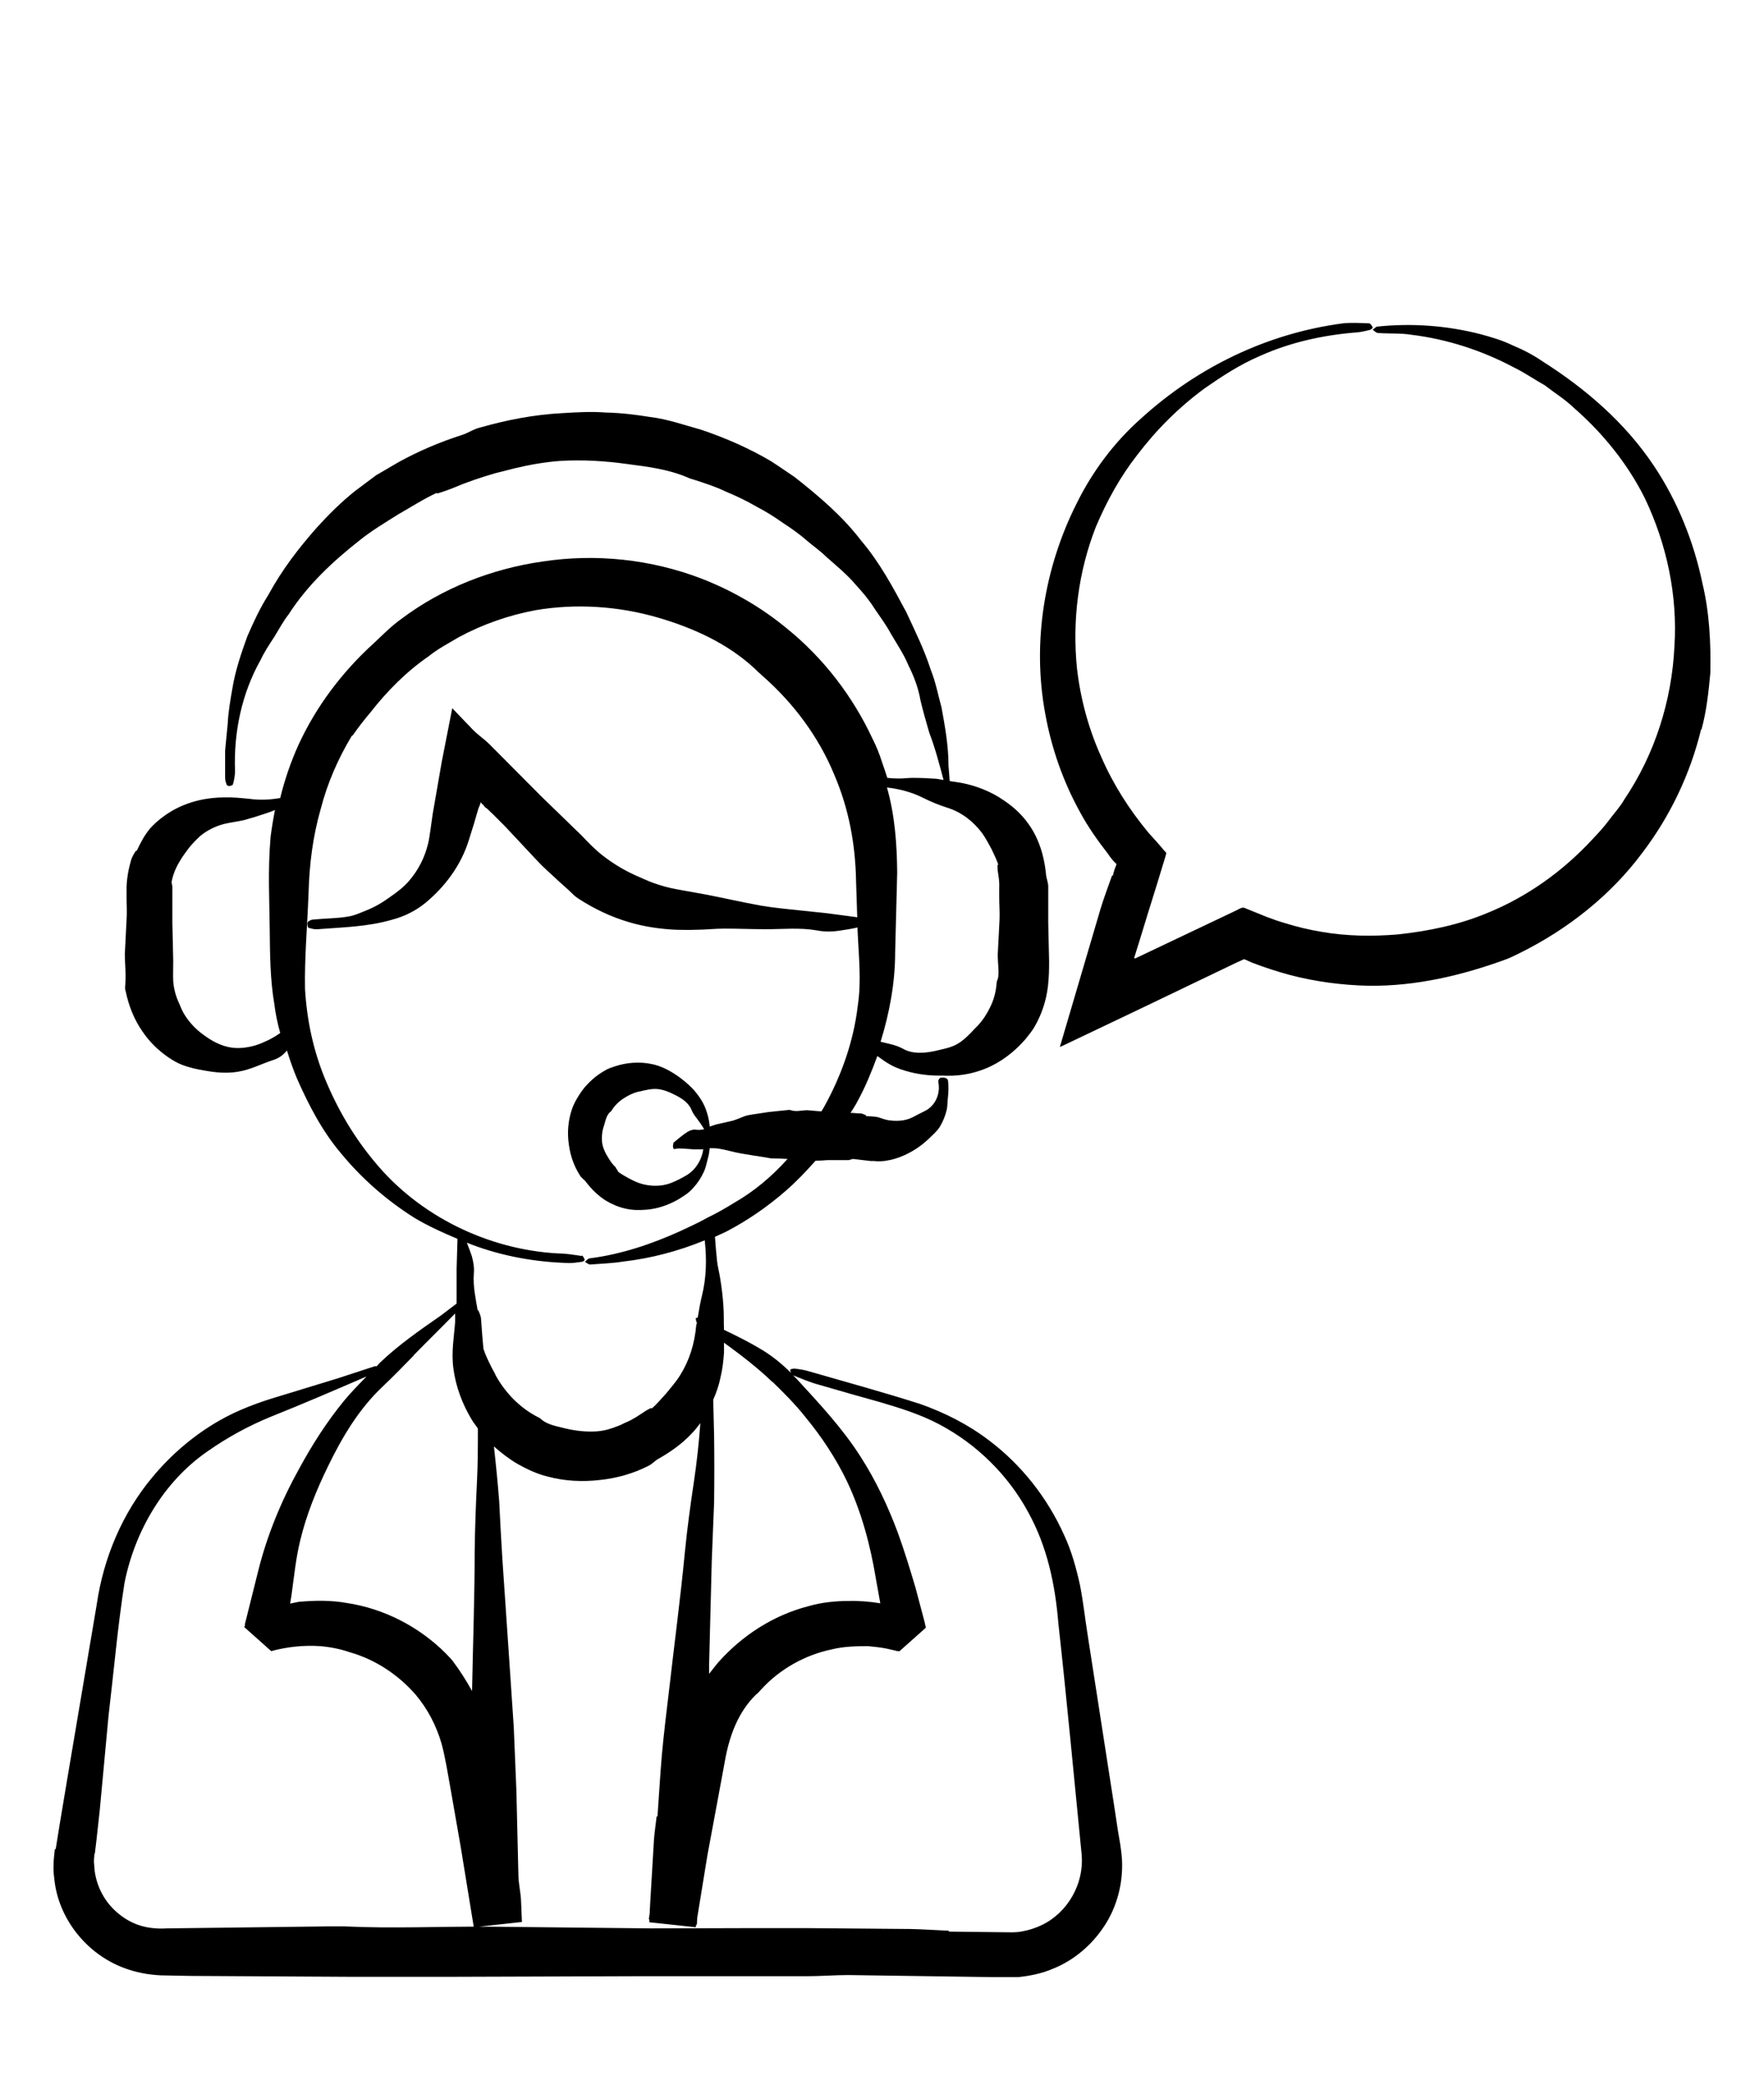
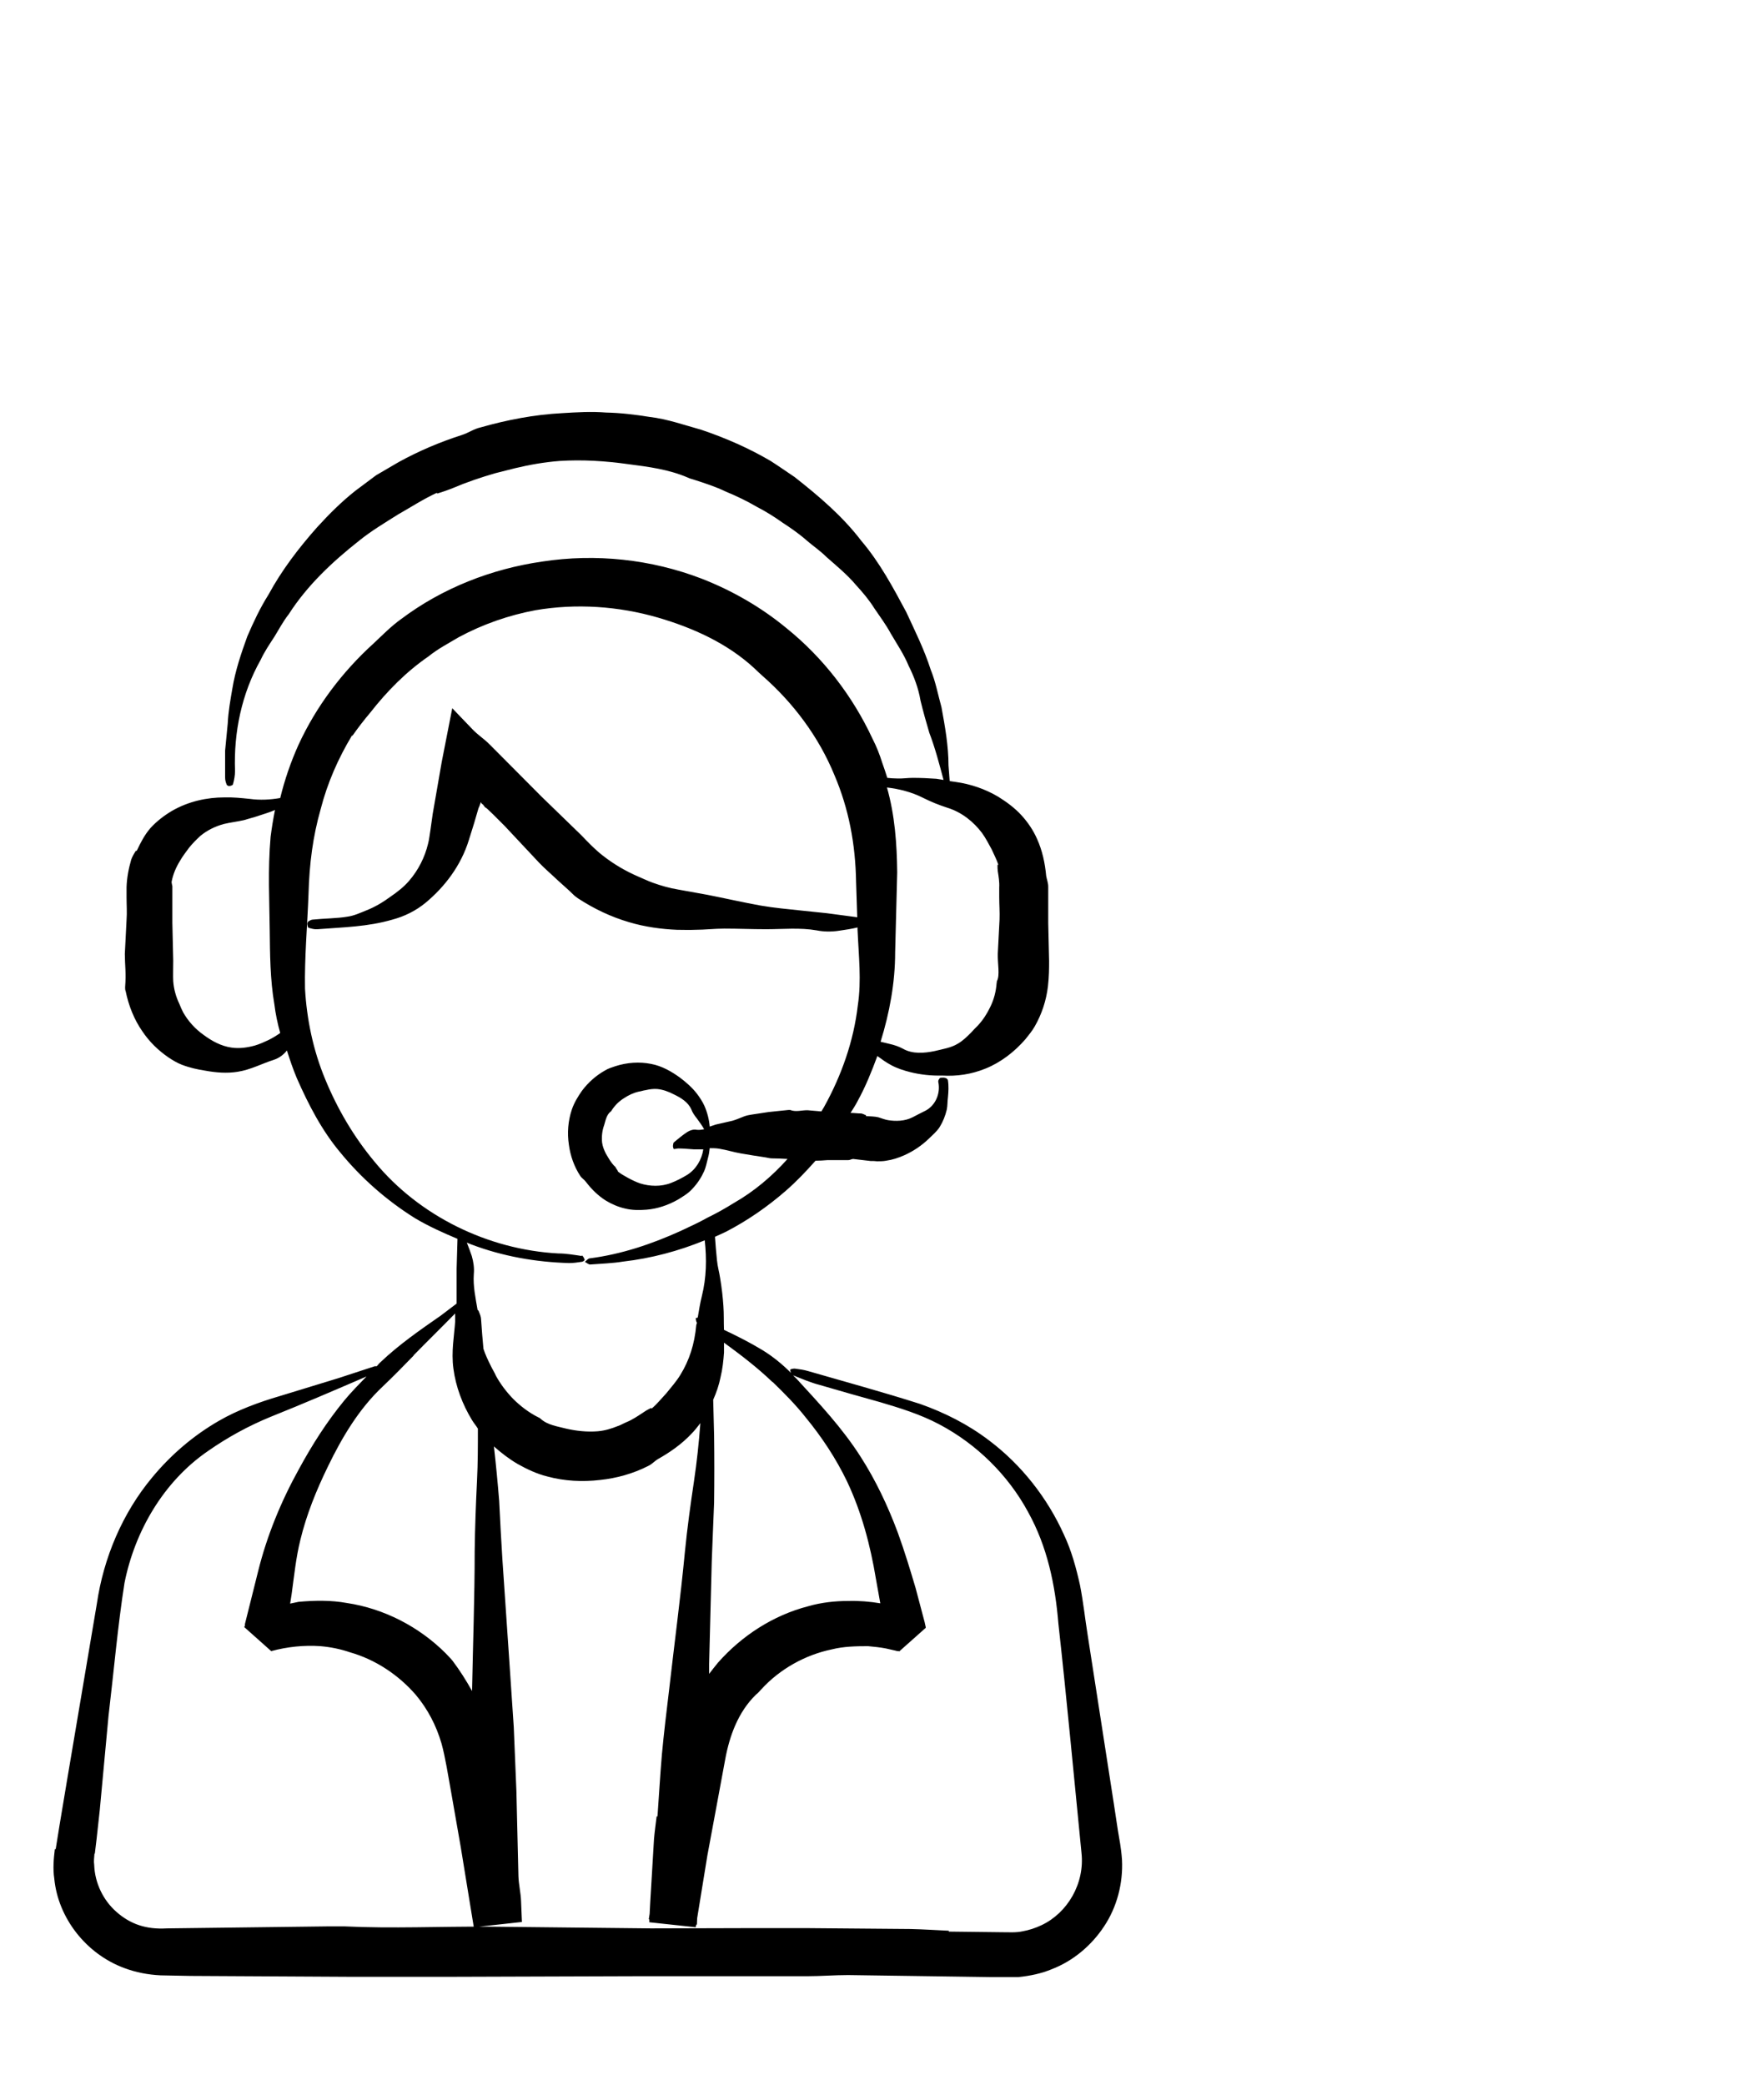
<svg xmlns="http://www.w3.org/2000/svg" class="min-w-[61px]" width="55" height="65" viewBox="0 0 55 65" fill="none">
  <path d="M1.71 57.654C1.674 57.954 1.646 58.263 1.692 58.572C1.81 59.809 2.692 60.927 3.874 61.363C4.237 61.5 4.619 61.572 5.01 61.591L5.937 61.609L10.819 61.636H14.228L19.837 61.618H25.165C25.592 61.618 26.019 61.582 26.446 61.582L30.864 61.645H31.283H31.492H31.755C32.11 61.609 32.465 61.536 32.792 61.4C33.455 61.145 34.028 60.663 34.419 60.072C34.828 59.463 35.019 58.718 34.983 57.991C34.955 57.591 34.901 57.364 34.855 57.073L34.728 56.236L33.91 50.964C33.828 50.454 33.783 49.991 33.674 49.427C33.555 48.891 33.41 48.354 33.174 47.854C32.655 46.7 31.846 45.673 30.846 44.918C30.192 44.418 29.455 44.045 28.683 43.773C27.483 43.391 26.373 43.091 25.21 42.754C25.064 42.709 24.919 42.691 24.773 42.672C24.728 42.672 24.637 42.691 24.637 42.709C24.637 42.736 24.646 42.773 24.664 42.809C24.392 42.536 24.092 42.291 23.764 42.091C23.373 41.854 22.974 41.654 22.573 41.464C22.564 41.209 22.573 40.964 22.555 40.718C22.537 40.436 22.501 40.145 22.455 39.864C22.428 39.673 22.373 39.491 22.355 39.3C22.328 39.045 22.31 38.809 22.292 38.563C22.41 38.509 22.537 38.454 22.646 38.4C23.31 38.054 23.928 37.627 24.492 37.136C24.828 36.845 25.137 36.518 25.428 36.191C25.546 36.191 25.674 36.182 25.792 36.173H26.446C26.501 36.173 26.555 36.136 26.601 36.136C26.773 36.154 26.964 36.182 27.146 36.2C27.219 36.2 27.283 36.2 27.346 36.209C27.437 36.209 27.537 36.209 27.628 36.191C27.828 36.163 28.019 36.1 28.201 36.018C28.483 35.891 28.737 35.718 28.955 35.509C29.073 35.391 29.21 35.282 29.301 35.136C29.401 34.973 29.474 34.791 29.519 34.6C29.546 34.482 29.537 34.345 29.555 34.227C29.573 34.045 29.583 33.854 29.555 33.682C29.555 33.663 29.528 33.636 29.501 33.618C29.501 33.618 29.446 33.6 29.428 33.6C29.383 33.6 29.301 33.6 29.301 33.618C29.273 33.654 29.246 33.691 29.255 33.736C29.328 34.072 29.183 34.454 28.864 34.627C28.701 34.709 28.555 34.782 28.455 34.836C28.21 34.963 27.919 34.963 27.692 34.927C27.583 34.909 27.474 34.863 27.383 34.836C27.273 34.809 27.128 34.809 27.001 34.8V34.773C26.955 34.754 26.901 34.727 26.855 34.718C26.737 34.718 26.628 34.7 26.519 34.7C26.592 34.582 26.674 34.463 26.737 34.336C26.983 33.891 27.174 33.418 27.355 32.927C27.492 33.027 27.628 33.127 27.783 33.209C27.965 33.309 28.165 33.373 28.373 33.427C28.701 33.509 29.037 33.545 29.374 33.536C29.828 33.563 30.283 33.5 30.728 33.318C31.201 33.127 31.628 32.8 31.974 32.4C32.074 32.273 32.183 32.145 32.264 32C32.483 31.618 32.619 31.2 32.673 30.763C32.71 30.436 32.71 30.191 32.71 29.963L32.683 28.782V27.645C32.683 27.527 32.637 27.418 32.619 27.309C32.583 26.918 32.501 26.527 32.337 26.163C32.219 25.891 32.046 25.636 31.846 25.418C31.637 25.191 31.392 25.009 31.128 24.845C30.719 24.6 30.255 24.445 29.801 24.382C29.728 24.373 29.674 24.363 29.61 24.354C29.601 24.191 29.583 24.027 29.573 23.863C29.573 23.254 29.465 22.654 29.355 22.054C29.246 21.663 29.174 21.263 29.019 20.882C28.819 20.254 28.528 19.673 28.255 19.082C27.846 18.318 27.428 17.536 26.855 16.863C26.274 16.1 25.537 15.473 24.774 14.873C24.528 14.709 24.283 14.536 24.028 14.373C23.346 13.973 22.619 13.654 21.864 13.4C21.337 13.254 20.801 13.063 20.255 13C19.801 12.927 19.355 12.873 18.892 12.863C18.437 12.827 17.983 12.854 17.528 12.882C16.664 12.927 15.81 13.091 14.983 13.327C14.774 13.373 14.601 13.5 14.401 13.563C13.719 13.782 13.055 14.063 12.428 14.409L11.728 14.818L11.083 15.3C10.646 15.645 10.255 16.036 9.883 16.445C9.31 17.091 8.783 17.782 8.374 18.536C8.11 18.954 7.901 19.4 7.71 19.845C7.519 20.372 7.337 20.909 7.246 21.463C7.183 21.827 7.119 22.182 7.101 22.554C7.074 22.836 7.046 23.118 7.019 23.4V24.245C7.019 24.318 7.037 24.391 7.064 24.454C7.064 24.482 7.119 24.509 7.137 24.509C7.183 24.509 7.264 24.482 7.264 24.454C7.301 24.318 7.328 24.182 7.328 24.036C7.283 22.836 7.537 21.618 8.128 20.573C8.246 20.318 8.401 20.091 8.555 19.854C8.701 19.618 8.828 19.372 9.001 19.154C9.583 18.245 10.374 17.509 11.192 16.863C11.573 16.554 12.001 16.3 12.419 16.036C12.819 15.809 13.21 15.554 13.628 15.363V15.391C13.801 15.336 13.964 15.282 14.119 15.218C14.546 15.036 15.001 14.882 15.446 14.754L16.055 14.6C16.51 14.491 16.974 14.409 17.446 14.373C18.164 14.327 18.883 14.373 19.592 14.473C20.219 14.554 20.855 14.636 21.446 14.891C21.501 14.918 21.564 14.936 21.628 14.954C21.964 15.063 22.31 15.172 22.628 15.327C22.955 15.463 23.283 15.618 23.592 15.8C23.873 15.945 24.137 16.109 24.392 16.291C24.655 16.463 24.919 16.645 25.155 16.854C25.355 17.027 25.573 17.172 25.764 17.363C26.083 17.645 26.419 17.918 26.692 18.245C26.901 18.473 27.101 18.709 27.265 18.973C27.437 19.227 27.628 19.482 27.774 19.754C27.965 20.082 28.183 20.4 28.328 20.754C28.501 21.1 28.637 21.463 28.701 21.845C28.783 22.182 28.874 22.509 28.974 22.845C29.155 23.318 29.283 23.809 29.419 24.318C29.346 24.309 29.265 24.291 29.192 24.282C28.946 24.264 28.701 24.254 28.455 24.254C28.292 24.254 28.128 24.282 27.965 24.273C27.855 24.273 27.765 24.264 27.665 24.254C27.619 24.1 27.564 23.945 27.51 23.791C27.428 23.527 27.328 23.273 27.201 23.027C26.583 21.7 25.665 20.509 24.528 19.591C23.737 18.936 22.837 18.418 21.883 18.045C20.301 17.436 18.573 17.254 16.91 17.509C15.328 17.736 13.792 18.336 12.51 19.3C12.192 19.527 11.928 19.8 11.646 20.064C10.674 20.945 9.855 22.027 9.301 23.236C9.064 23.764 8.874 24.318 8.737 24.882C8.428 24.936 8.11 24.954 7.783 24.909C7.519 24.882 7.255 24.854 6.992 24.863C6.464 24.863 5.883 24.982 5.364 25.282C5.119 25.427 4.892 25.6 4.692 25.818C4.51 26.027 4.383 26.273 4.264 26.527H4.237C4.183 26.609 4.128 26.7 4.092 26.8C4.01 27.082 3.955 27.373 3.946 27.663V27.982C3.946 28.218 3.964 28.445 3.946 28.682C3.928 29.036 3.91 29.4 3.892 29.745C3.892 30.073 3.937 30.336 3.901 30.782C3.901 30.827 3.901 30.863 3.919 30.909C4.01 31.354 4.183 31.791 4.437 32.154C4.655 32.482 4.937 32.754 5.255 32.972C5.392 33.063 5.528 33.145 5.674 33.2C5.91 33.291 6.155 33.345 6.392 33.382C6.737 33.445 7.074 33.472 7.41 33.418C7.819 33.354 8.164 33.163 8.537 33.045C8.701 32.991 8.837 32.891 8.946 32.754C9.037 33.045 9.137 33.336 9.255 33.618C9.619 34.445 10.037 35.254 10.619 35.945C11.274 36.745 12.065 37.436 12.937 37.982C13.364 38.236 13.81 38.436 14.264 38.627L14.237 39.563V40.191V40.645L13.746 41.018C13.119 41.454 12.446 41.918 11.864 42.472C11.819 42.509 11.783 42.563 11.746 42.6H11.683L10.546 42.972L8.701 43.536C8.083 43.718 7.41 43.963 6.828 44.3C6.037 44.754 5.337 45.354 4.755 46.054C3.819 47.172 3.228 48.572 3.019 50.009C2.71 51.818 2.41 53.636 2.101 55.445L1.855 56.918L1.737 57.654L1.71 57.654ZM24.092 43.091C24.447 43.436 24.801 43.791 25.11 44.182C25.619 44.8 26.065 45.473 26.41 46.191C26.865 47.154 27.137 48.182 27.31 49.227L27.447 49.991C27.119 49.936 26.783 49.909 26.456 49.918C26.037 49.918 25.61 49.964 25.201 50.082C24.11 50.364 23.128 51 22.383 51.845C22.292 51.955 22.201 52.073 22.11 52.191V51.882L22.192 48.673C22.219 48.063 22.237 47.464 22.265 46.855C22.274 46.154 22.274 45.455 22.265 44.755C22.256 44.391 22.247 44.018 22.237 43.645C22.337 43.418 22.419 43.182 22.465 42.945C22.528 42.691 22.556 42.427 22.574 42.173V41.864C23.11 42.255 23.619 42.645 24.083 43.091L24.092 43.091ZM28.792 24.882C29.028 25 29.274 25.1 29.528 25.182C30.001 25.327 30.365 25.636 30.619 25.973C30.737 26.136 30.828 26.318 30.919 26.482C30.992 26.645 31.074 26.8 31.128 26.963H31.101C31.101 27.036 31.101 27.109 31.11 27.163C31.137 27.336 31.165 27.5 31.155 27.673V27.973C31.155 28.209 31.174 28.436 31.165 28.673C31.146 29.027 31.128 29.391 31.11 29.736C31.101 30.045 31.183 30.409 31.083 30.591C31.074 30.609 31.083 30.636 31.074 30.654C31.055 30.909 30.992 31.163 30.874 31.4C30.774 31.609 30.646 31.809 30.483 31.982C30.419 32.045 30.346 32.118 30.274 32.2C30.155 32.318 30.028 32.445 29.874 32.536C29.655 32.673 29.392 32.709 29.137 32.773C28.828 32.836 28.456 32.873 28.155 32.7C28.019 32.627 27.883 32.582 27.719 32.545C27.637 32.527 27.546 32.5 27.456 32.482C27.737 31.573 27.91 30.636 27.91 29.691L27.974 27.2C27.965 26.318 27.901 25.418 27.655 24.554C28.037 24.6 28.41 24.691 28.774 24.873L28.792 24.882ZM8.374 32.427C8.237 32.491 8.101 32.554 7.946 32.6C7.71 32.664 7.464 32.7 7.219 32.664C6.892 32.618 6.601 32.455 6.355 32.273C6.083 32.082 5.864 31.836 5.71 31.564C5.664 31.473 5.628 31.391 5.592 31.3C5.483 31.073 5.419 30.836 5.401 30.591C5.392 30.445 5.401 30.209 5.401 29.954L5.374 28.773V27.673C5.383 27.609 5.337 27.536 5.355 27.473C5.401 27.245 5.492 27.036 5.61 26.845C5.692 26.7 5.792 26.573 5.892 26.436C6.001 26.3 6.119 26.182 6.246 26.064C6.455 25.891 6.71 25.764 6.983 25.691C7.174 25.645 7.401 25.618 7.601 25.573C7.837 25.509 8.074 25.436 8.31 25.355C8.401 25.327 8.492 25.291 8.574 25.255C8.519 25.527 8.474 25.809 8.437 26.091C8.346 27.145 8.401 28.064 8.41 29.009C8.419 29.727 8.419 30.527 8.555 31.318C8.592 31.618 8.655 31.918 8.737 32.209C8.619 32.291 8.501 32.364 8.374 32.427ZM18.155 39.164C17.901 39.127 17.646 39.082 17.401 39.082C15.21 38.964 13.064 37.909 11.682 36.227C11.028 35.445 10.519 34.573 10.137 33.645C9.764 32.745 9.564 31.782 9.51 30.827C9.492 29.882 9.582 28.864 9.619 27.882C9.646 26.918 9.755 26.082 10.001 25.218C10.21 24.409 10.546 23.645 10.973 22.936H10.992C11.164 22.691 11.346 22.454 11.546 22.218C12.064 21.555 12.664 20.945 13.364 20.464C13.655 20.227 13.992 20.055 14.31 19.864C15.055 19.464 15.864 19.182 16.692 19.027C17.964 18.809 19.282 18.9 20.51 19.255C21.601 19.573 22.673 20.055 23.519 20.836C23.601 20.918 23.692 21 23.773 21.073C24.737 21.918 25.528 22.973 26.019 24.173C26.464 25.218 26.673 26.318 26.692 27.5C26.701 27.864 26.719 28.227 26.728 28.6L25.773 28.473L24.983 28.391C24.564 28.345 24.137 28.309 23.719 28.236C23.164 28.136 22.61 28.009 22.055 27.9C21.755 27.845 21.446 27.791 21.146 27.736C20.873 27.691 20.619 27.618 20.364 27.527C20.21 27.473 20.064 27.4 19.91 27.336C19.51 27.164 19.137 26.945 18.801 26.682C18.555 26.491 18.373 26.3 18.119 26.036L16.882 24.836L15.264 23.209C15.082 23.027 14.901 22.918 14.728 22.736L14.101 22.082C13.992 22.636 13.883 23.2 13.773 23.755C13.682 24.3 13.582 24.836 13.492 25.373L13.419 25.891C13.392 26.045 13.383 26.173 13.346 26.309C13.246 26.727 13.046 27.127 12.755 27.464C12.592 27.654 12.392 27.809 12.182 27.954C11.946 28.127 11.692 28.282 11.41 28.391C11.228 28.464 11.037 28.555 10.828 28.582C10.519 28.636 10.11 28.636 9.755 28.673C9.71 28.673 9.664 28.7 9.619 28.727C9.601 28.736 9.582 28.782 9.582 28.8C9.582 28.845 9.601 28.927 9.619 28.927C9.71 28.954 9.801 28.982 9.901 28.973C10.719 28.909 11.455 28.9 12.237 28.673C12.61 28.573 12.964 28.4 13.273 28.145C13.864 27.654 14.373 26.991 14.619 26.191C14.728 25.855 14.837 25.491 14.919 25.2C14.955 25.127 14.973 25.064 14.992 25.009L15.01 25.045C15.01 25.045 15.046 25.082 15.055 25.082L15.119 25.164C15.119 25.173 15.137 25.182 15.146 25.182C15.164 25.2 15.128 25.164 15.191 25.218L15.373 25.391L15.737 25.755C16.091 26.127 16.446 26.518 16.801 26.891C16.964 27.064 17.128 27.2 17.31 27.373C17.501 27.555 17.701 27.718 17.892 27.909C17.928 27.945 17.973 27.973 18.019 28.009C18.519 28.336 19.055 28.591 19.619 28.755C20.101 28.9 20.637 28.973 21.11 28.991C21.301 28.991 21.482 29 21.673 28.991C21.973 28.991 22.282 28.954 22.582 28.954C23.028 28.954 23.437 28.973 23.882 28.973C24.41 28.973 24.946 28.918 25.464 29.009C25.692 29.055 25.937 29.055 26.173 29.018C26.364 28.991 26.546 28.963 26.737 28.918V28.982C26.773 29.809 26.864 30.573 26.746 31.345C26.619 32.454 26.237 33.536 25.692 34.518C25.664 34.563 25.637 34.609 25.61 34.654C25.464 34.645 25.328 34.627 25.192 34.618C25.01 34.609 24.819 34.682 24.637 34.609H24.582C24.373 34.627 24.173 34.654 23.964 34.673C23.792 34.7 23.61 34.727 23.428 34.754C23.355 34.764 23.273 34.782 23.201 34.809C23.082 34.854 22.964 34.909 22.837 34.945C22.646 34.991 22.51 35.018 22.319 35.063C22.255 35.082 22.192 35.109 22.128 35.127C22.11 34.909 22.055 34.691 21.964 34.482C21.901 34.345 21.819 34.218 21.728 34.1C21.582 33.909 21.392 33.745 21.201 33.6C20.937 33.409 20.637 33.236 20.301 33.173C19.937 33.1 19.546 33.127 19.183 33.245C19.073 33.282 18.955 33.318 18.855 33.382C18.582 33.536 18.337 33.754 18.146 34.009C18.019 34.191 17.901 34.382 17.828 34.6C17.71 34.954 17.682 35.327 17.737 35.691C17.782 36.036 17.901 36.373 18.091 36.663C18.137 36.736 18.219 36.782 18.264 36.845C18.437 37.073 18.646 37.282 18.892 37.436C19.073 37.545 19.282 37.636 19.491 37.682C19.71 37.736 19.937 37.736 20.155 37.718C20.501 37.691 20.837 37.573 21.128 37.409C21.291 37.309 21.464 37.209 21.591 37.063C21.746 36.9 21.864 36.718 21.955 36.518C22.01 36.391 22.037 36.245 22.073 36.109C22.101 36.009 22.119 35.9 22.128 35.8C22.228 35.8 22.328 35.8 22.428 35.818C22.655 35.854 22.882 35.927 23.101 35.964C23.355 36.009 23.591 36.045 23.837 36.082C23.91 36.091 23.991 36.118 24.064 36.118C24.228 36.118 24.391 36.127 24.555 36.136C24.073 36.673 23.519 37.145 22.882 37.509C22.619 37.673 22.346 37.827 22.064 37.964C21.791 38.118 21.51 38.245 21.219 38.382C20.337 38.782 19.382 39.109 18.382 39.236C18.328 39.245 18.282 39.309 18.237 39.345C18.291 39.373 18.346 39.427 18.401 39.427C18.746 39.4 19.091 39.391 19.428 39.336C20.3 39.236 21.155 39.009 21.973 38.673C22.037 39.255 22.028 39.836 21.882 40.418C21.828 40.636 21.791 40.864 21.755 41.082C21.737 41.082 21.71 41.1 21.692 41.1C21.701 41.145 21.701 41.209 21.728 41.236C21.728 41.264 21.719 41.291 21.71 41.309C21.655 41.918 21.491 42.418 21.21 42.873C21.082 43.082 20.919 43.264 20.773 43.445C20.619 43.609 20.482 43.782 20.319 43.918L20.3 43.9C20.228 43.936 20.155 43.973 20.091 44.018C19.91 44.136 19.728 44.264 19.528 44.345C19.437 44.382 19.355 44.436 19.264 44.464C19.064 44.545 18.855 44.609 18.637 44.627C18.31 44.654 17.973 44.618 17.655 44.545C17.382 44.473 17.073 44.436 16.855 44.236C16.837 44.218 16.81 44.2 16.782 44.191C16.491 44.045 16.228 43.845 15.992 43.609C15.791 43.4 15.61 43.163 15.464 42.9C15.419 42.791 15.346 42.682 15.291 42.563C15.21 42.4 15.128 42.227 15.073 42.054C15.046 41.754 15.019 41.454 15.001 41.154C15.001 41.063 14.964 40.973 14.928 40.891C14.928 40.873 14.91 40.854 14.891 40.845C14.828 40.473 14.746 40.1 14.773 39.727C14.791 39.536 14.764 39.354 14.71 39.163C14.664 39.027 14.61 38.882 14.555 38.745L14.691 38.8C15.673 39.173 16.71 39.354 17.746 39.382C17.873 39.382 18.01 39.364 18.128 39.345C18.173 39.345 18.237 39.3 18.228 39.273C18.21 39.227 18.173 39.145 18.128 39.136L18.155 39.164ZM19.201 36.4C19.11 36.318 19.037 36.218 18.973 36.109C18.946 36.064 18.919 36.018 18.892 35.973C18.837 35.864 18.791 35.755 18.773 35.627C18.755 35.445 18.773 35.255 18.837 35.082C18.882 34.936 18.91 34.755 19.046 34.654C19.064 34.645 19.064 34.627 19.073 34.618C19.173 34.464 19.301 34.336 19.464 34.236C19.601 34.145 19.755 34.073 19.919 34.036C19.991 34.027 20.055 34 20.128 33.991C20.246 33.964 20.373 33.945 20.491 33.955C20.673 33.973 20.846 34.036 21.019 34.127C21.228 34.227 21.455 34.364 21.555 34.591C21.591 34.691 21.655 34.782 21.728 34.873C21.801 34.973 21.882 35.082 21.955 35.209C21.873 35.227 21.801 35.236 21.719 35.227C21.628 35.209 21.528 35.236 21.437 35.291C21.291 35.382 21.146 35.509 21.001 35.627C21.001 35.627 20.982 35.7 20.982 35.736C20.982 35.764 21.001 35.827 21.01 35.827C21.055 35.827 21.11 35.809 21.155 35.809C21.31 35.809 21.473 35.827 21.628 35.836H21.928C21.882 36.154 21.701 36.464 21.419 36.636C21.255 36.736 21.091 36.818 20.928 36.882C20.61 37.009 20.255 36.991 19.964 36.9C19.828 36.855 19.701 36.791 19.582 36.727C19.473 36.664 19.364 36.609 19.264 36.527V36.509L19.192 36.4H19.201ZM12.891 42.264C13.3 41.845 13.755 41.4 14.191 40.954V41.209C14.164 41.636 14.064 42.145 14.137 42.673C14.21 43.236 14.419 43.791 14.719 44.282C14.773 44.373 14.846 44.454 14.9 44.545C14.9 45.082 14.9 45.627 14.873 46.163C14.837 46.9 14.809 47.636 14.8 48.373C14.8 49.809 14.746 51.245 14.719 52.691V52.727C14.537 52.4 14.337 52.082 14.11 51.782C14.046 51.7 13.964 51.627 13.891 51.545C13.064 50.718 11.964 50.154 10.819 49.982C10.319 49.891 9.81 49.9 9.31 49.945C9.219 49.964 9.137 49.982 9.046 50C9.064 49.909 9.073 49.818 9.091 49.718C9.173 49.127 9.228 48.563 9.364 48.018C9.555 47.227 9.864 46.463 10.228 45.718C10.664 44.818 11.191 43.927 11.937 43.227C12.264 42.918 12.582 42.591 12.9 42.264L12.891 42.264ZM2.955 57.809L3.01 57.355L3.11 56.445C3.201 55.473 3.291 54.491 3.382 53.518C3.546 52.136 3.673 50.682 3.882 49.355C4.201 47.755 5.091 46.2 6.482 45.245C7.091 44.818 7.755 44.455 8.446 44.173C9.446 43.773 10.437 43.346 11.428 42.918C11.191 43.164 10.955 43.4 10.737 43.664C10.191 44.327 9.728 45.055 9.319 45.809C8.764 46.809 8.319 47.891 8.046 49L7.637 50.636V50.691L7.619 50.718V50.736C7.437 50.573 9.201 52.145 8.455 51.482C8.955 51.346 9.482 51.291 9.991 51.327C10.31 51.355 10.619 51.418 10.91 51.518C11.71 51.745 12.428 52.227 12.964 52.845C13.337 53.291 13.601 53.8 13.764 54.355C13.882 54.773 13.973 55.364 14.073 55.918L14.364 57.582L14.773 60.091L16.273 59.927L16.246 59.273C16.237 59.018 16.173 58.764 16.164 58.5C16.146 57.618 16.119 56.727 16.101 55.846L16.019 53.855C15.973 53.173 15.928 52.491 15.882 51.818L15.664 48.618C15.628 48.009 15.591 47.409 15.564 46.8C15.519 46.236 15.464 45.664 15.4 45.1C15.628 45.3 15.873 45.491 16.137 45.645C16.428 45.809 16.737 45.955 17.064 46.036C17.601 46.182 18.164 46.209 18.71 46.145C19.228 46.091 19.746 45.946 20.209 45.709C20.328 45.655 20.41 45.555 20.519 45.491C20.891 45.282 21.255 45.027 21.555 44.709C21.655 44.609 21.746 44.491 21.837 44.373C21.791 44.982 21.728 45.582 21.637 46.191C21.528 46.918 21.428 47.645 21.355 48.382C21.219 49.809 21.028 51.236 20.864 52.673C20.782 53.355 20.7 54.027 20.637 54.709C20.582 55.355 20.546 55.991 20.5 56.636H20.473C20.446 56.873 20.41 57.109 20.391 57.346L20.273 59.327L20.255 59.673L20.228 59.845H20.246V59.936L21.691 60.091L21.709 60.009H21.728L21.737 59.809L22.055 57.855C22.237 56.864 22.428 55.864 22.61 54.864C22.746 54.118 23.019 53.373 23.573 52.836C23.637 52.791 23.682 52.727 23.737 52.673C24.309 52.045 25.1 51.6 25.937 51.427C26.3 51.336 26.682 51.327 27.064 51.327C27.255 51.345 27.446 51.364 27.628 51.4L27.91 51.464L27.982 51.482H28.019L28.037 51.491C27.855 51.654 29.61 50.091 28.864 50.755V50.736L28.828 50.573C28.737 50.218 28.637 49.864 28.546 49.509C28.382 48.955 28.2 48.355 27.991 47.782C27.682 46.955 27.309 46.164 26.837 45.427C26.264 44.527 25.546 43.764 24.837 42.991L24.728 42.882C25 42.991 25.273 43.109 25.555 43.182C26.182 43.364 26.809 43.545 27.437 43.718C28.055 43.9 28.7 44.1 29.282 44.409C30.455 45.027 31.437 46 32.055 47.145C32.655 48.227 32.9 49.409 33 50.627C33.264 53.009 33.482 55.382 33.719 57.764C33.828 58.727 33.282 59.646 32.473 60.027C32.282 60.118 32.082 60.182 31.882 60.218C31.673 60.264 31.482 60.246 31.191 60.246L29.582 60.227V60.2C29.182 60.182 28.791 60.155 28.391 60.146L25.082 60.118H23.61L20.3 60.127L15.237 60.073C13.737 60.064 12.228 60.136 10.728 60.064H10.264L5.201 60.127C4.564 60.164 4.073 60 3.637 59.618C3.219 59.255 2.955 58.709 2.937 58.146C2.919 58.028 2.937 57.918 2.946 57.782L2.955 57.809Z" fill="black" />
-   <path d="M53.054 22.736C53.209 22.164 53.272 21.573 53.327 20.982C53.345 20.037 53.299 19.1 53.081 18.191C52.809 16.882 52.299 15.618 51.563 14.518C50.663 13.173 49.436 12.118 48.09 11.264C47.799 11.064 47.481 10.9 47.154 10.764C46.836 10.609 46.49 10.509 46.154 10.418C45.09 10.146 44.008 10.073 42.954 10.182C42.899 10.182 42.854 10.246 42.799 10.282C42.854 10.318 42.908 10.382 42.963 10.382C43.308 10.409 43.663 10.382 43.999 10.437C45.117 10.573 46.208 10.927 47.199 11.455C47.536 11.618 47.845 11.836 48.172 12.018C48.463 12.246 48.79 12.446 49.063 12.709C49.972 13.5 50.745 14.455 51.281 15.527C51.972 16.973 52.308 18.573 52.208 20.146C52.127 21.855 51.59 23.527 50.645 24.927C50.517 25.155 50.336 25.346 50.181 25.555C50.027 25.764 49.854 25.955 49.672 26.146C48.745 27.155 47.608 27.973 46.336 28.482C45.454 28.846 44.508 29.037 43.563 29.137C42.781 29.2 41.99 29.191 41.208 29.055C40.818 28.991 40.436 28.9 40.063 28.782C39.872 28.727 39.69 28.664 39.499 28.591L39.072 28.418L38.781 28.3C38.69 28.291 38.59 28.373 38.499 28.409L35.399 29.882C35.399 29.882 35.363 29.891 35.363 29.864C35.399 29.755 35.636 28.991 35.781 28.509L36.081 27.546L36.336 26.709C36.336 26.709 36.363 26.627 36.363 26.591L36.281 26.5L36.127 26.318L35.808 25.964C35.199 25.227 34.708 24.455 34.336 23.6C33.945 22.736 33.69 21.8 33.581 20.855C33.427 19.364 33.617 17.827 34.172 16.418C34.508 15.627 34.927 14.864 35.454 14.191C36.054 13.4 36.763 12.691 37.572 12.1C38.108 11.727 38.663 11.364 39.281 11.1C40.227 10.673 41.263 10.445 42.308 10.364C42.436 10.355 42.572 10.318 42.699 10.291C42.745 10.282 42.808 10.227 42.799 10.209C42.781 10.164 42.736 10.091 42.69 10.082C42.417 10.073 42.145 10.055 41.872 10.082C39.527 10.391 37.354 11.436 35.59 13.036C34.754 13.773 34.063 14.691 33.563 15.709C32.572 17.682 32.172 20.009 32.59 22.255C32.781 23.318 33.145 24.364 33.672 25.318C33.917 25.773 34.217 26.2 34.536 26.609C34.908 27.164 34.836 26.709 34.699 27.3H34.672C34.554 27.637 34.426 27.973 34.317 28.327L33.045 32.646L33.281 32.536L35.608 31.427L38.563 30.009C38.808 29.9 38.763 29.918 38.781 29.909H38.799L39.045 30.018C39.426 30.164 39.817 30.291 40.217 30.4C41.017 30.609 41.845 30.718 42.672 30.736C44.154 30.755 45.608 30.409 46.99 29.9C47.127 29.846 47.263 29.773 47.399 29.709C48.881 28.973 50.217 27.918 51.199 26.6C52.072 25.455 52.699 24.137 53.035 22.755L53.054 22.736Z" fill="black" />
</svg>